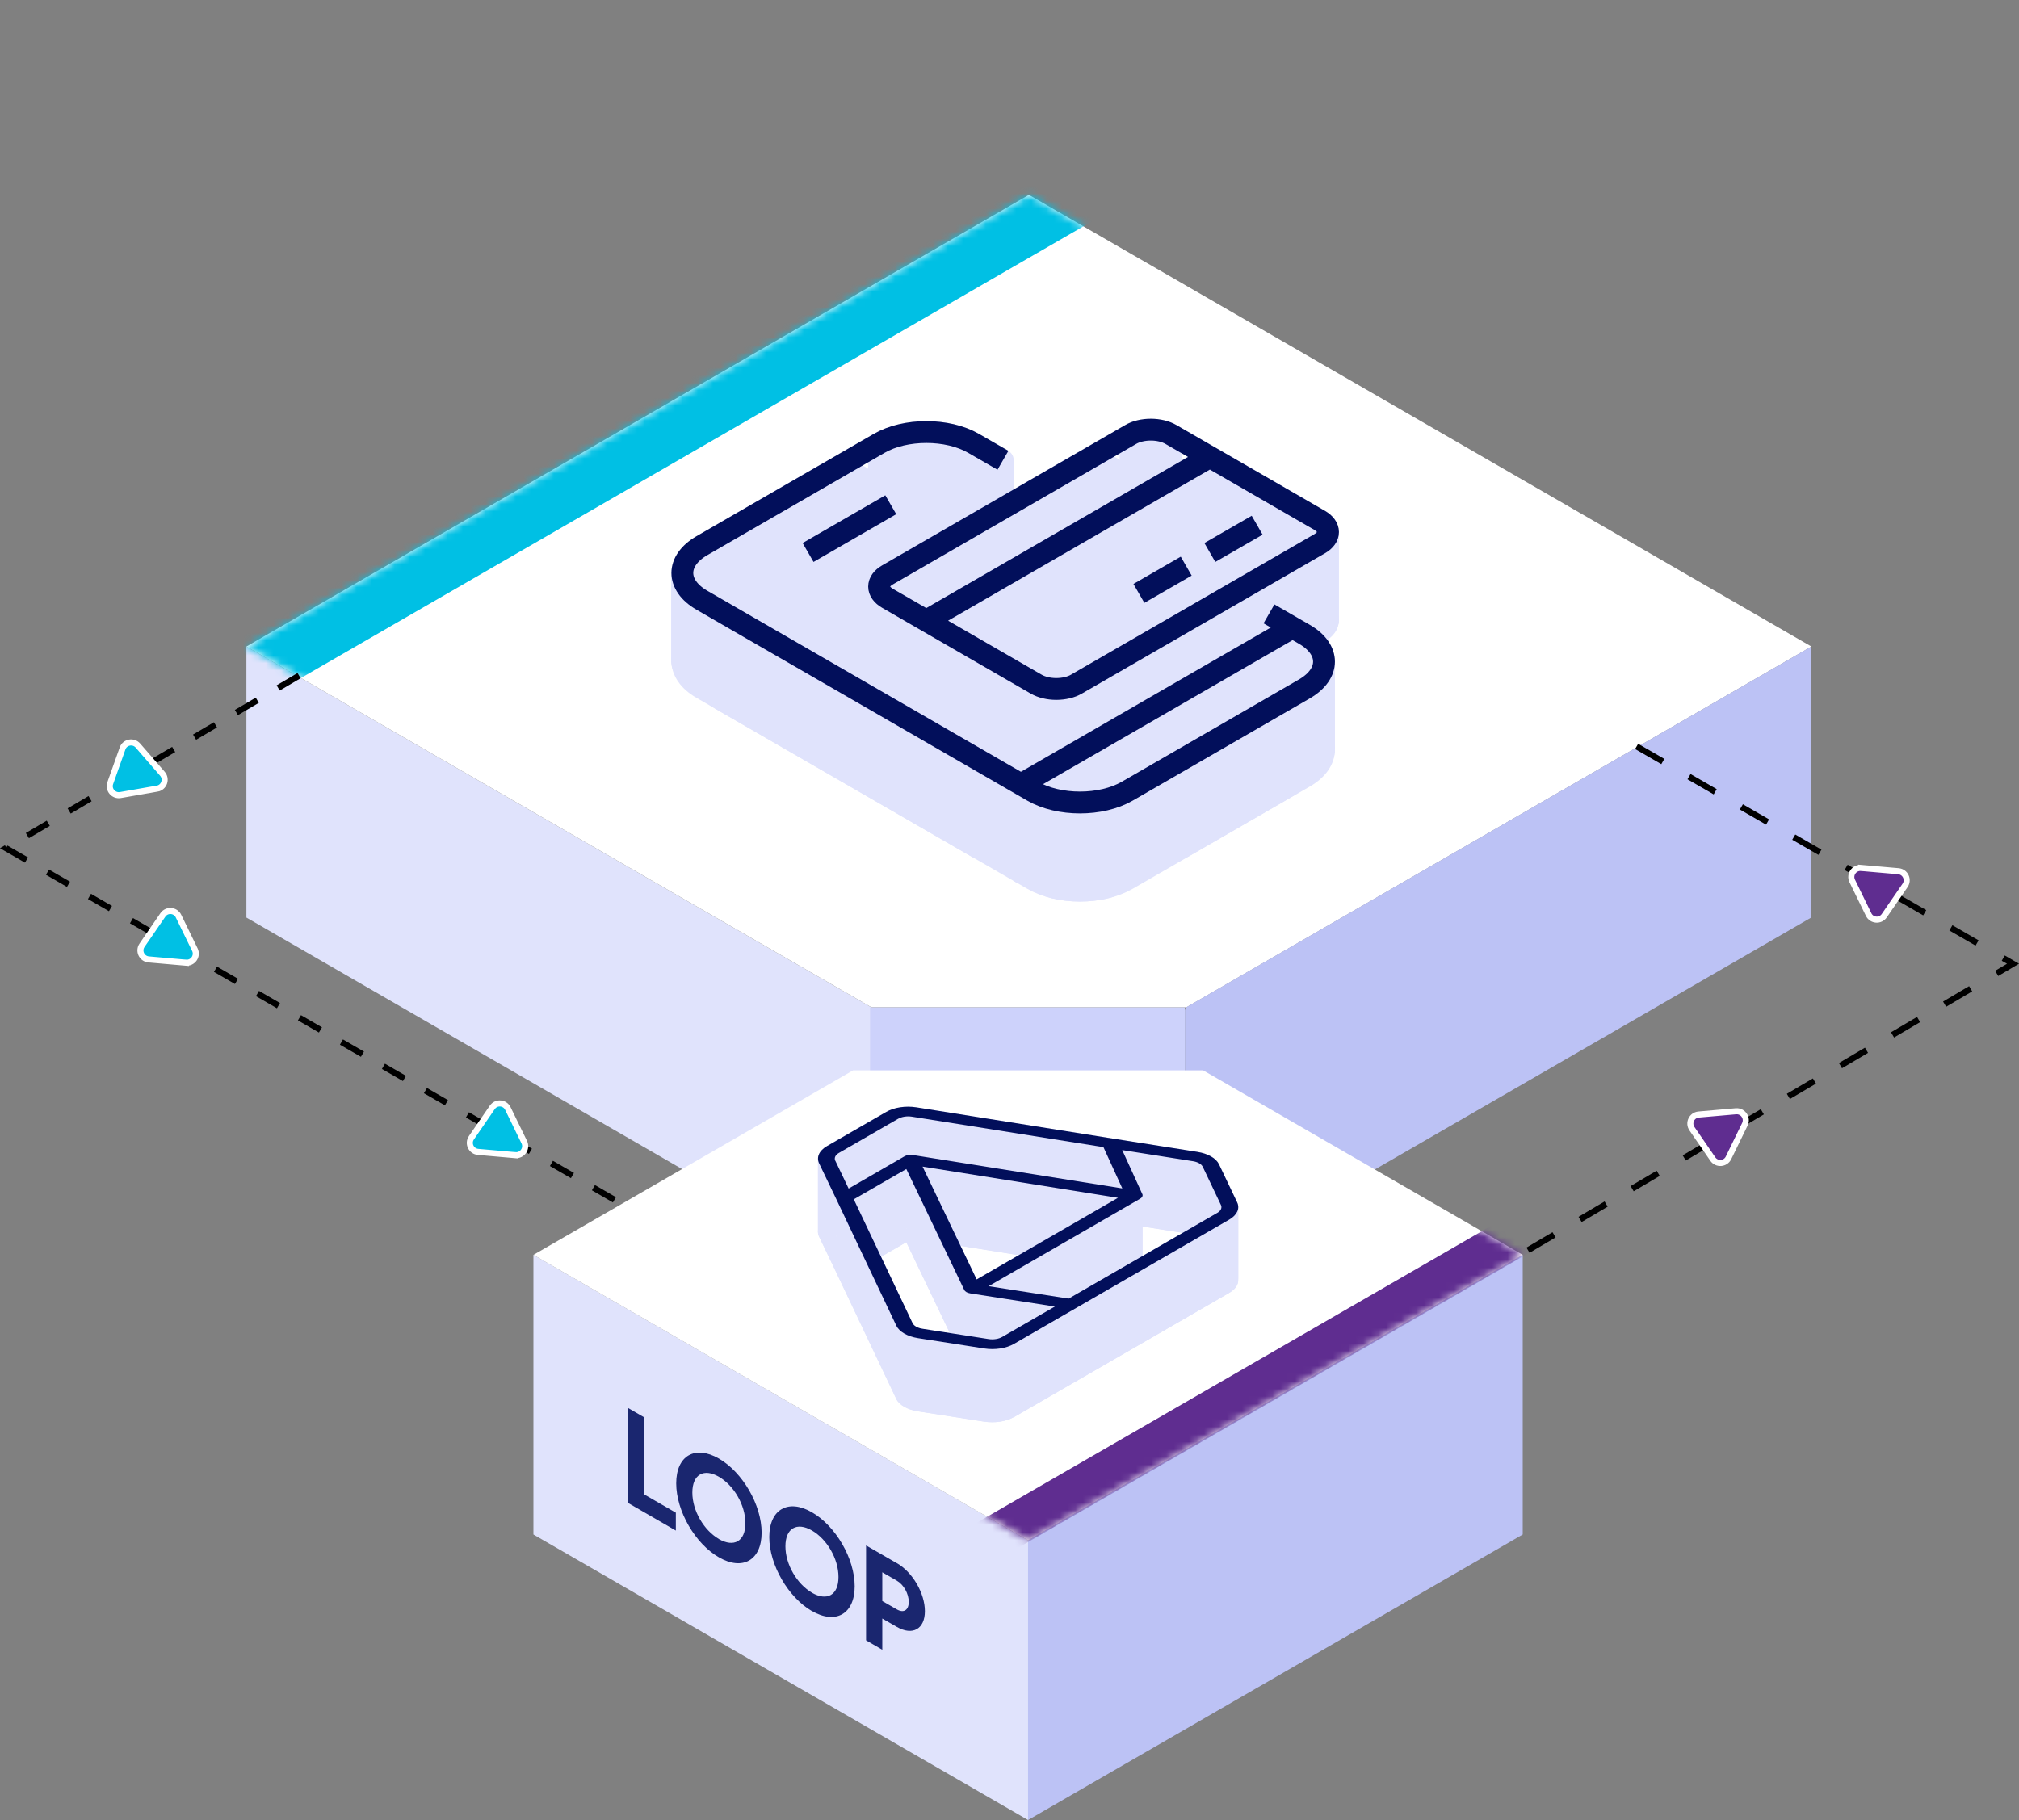
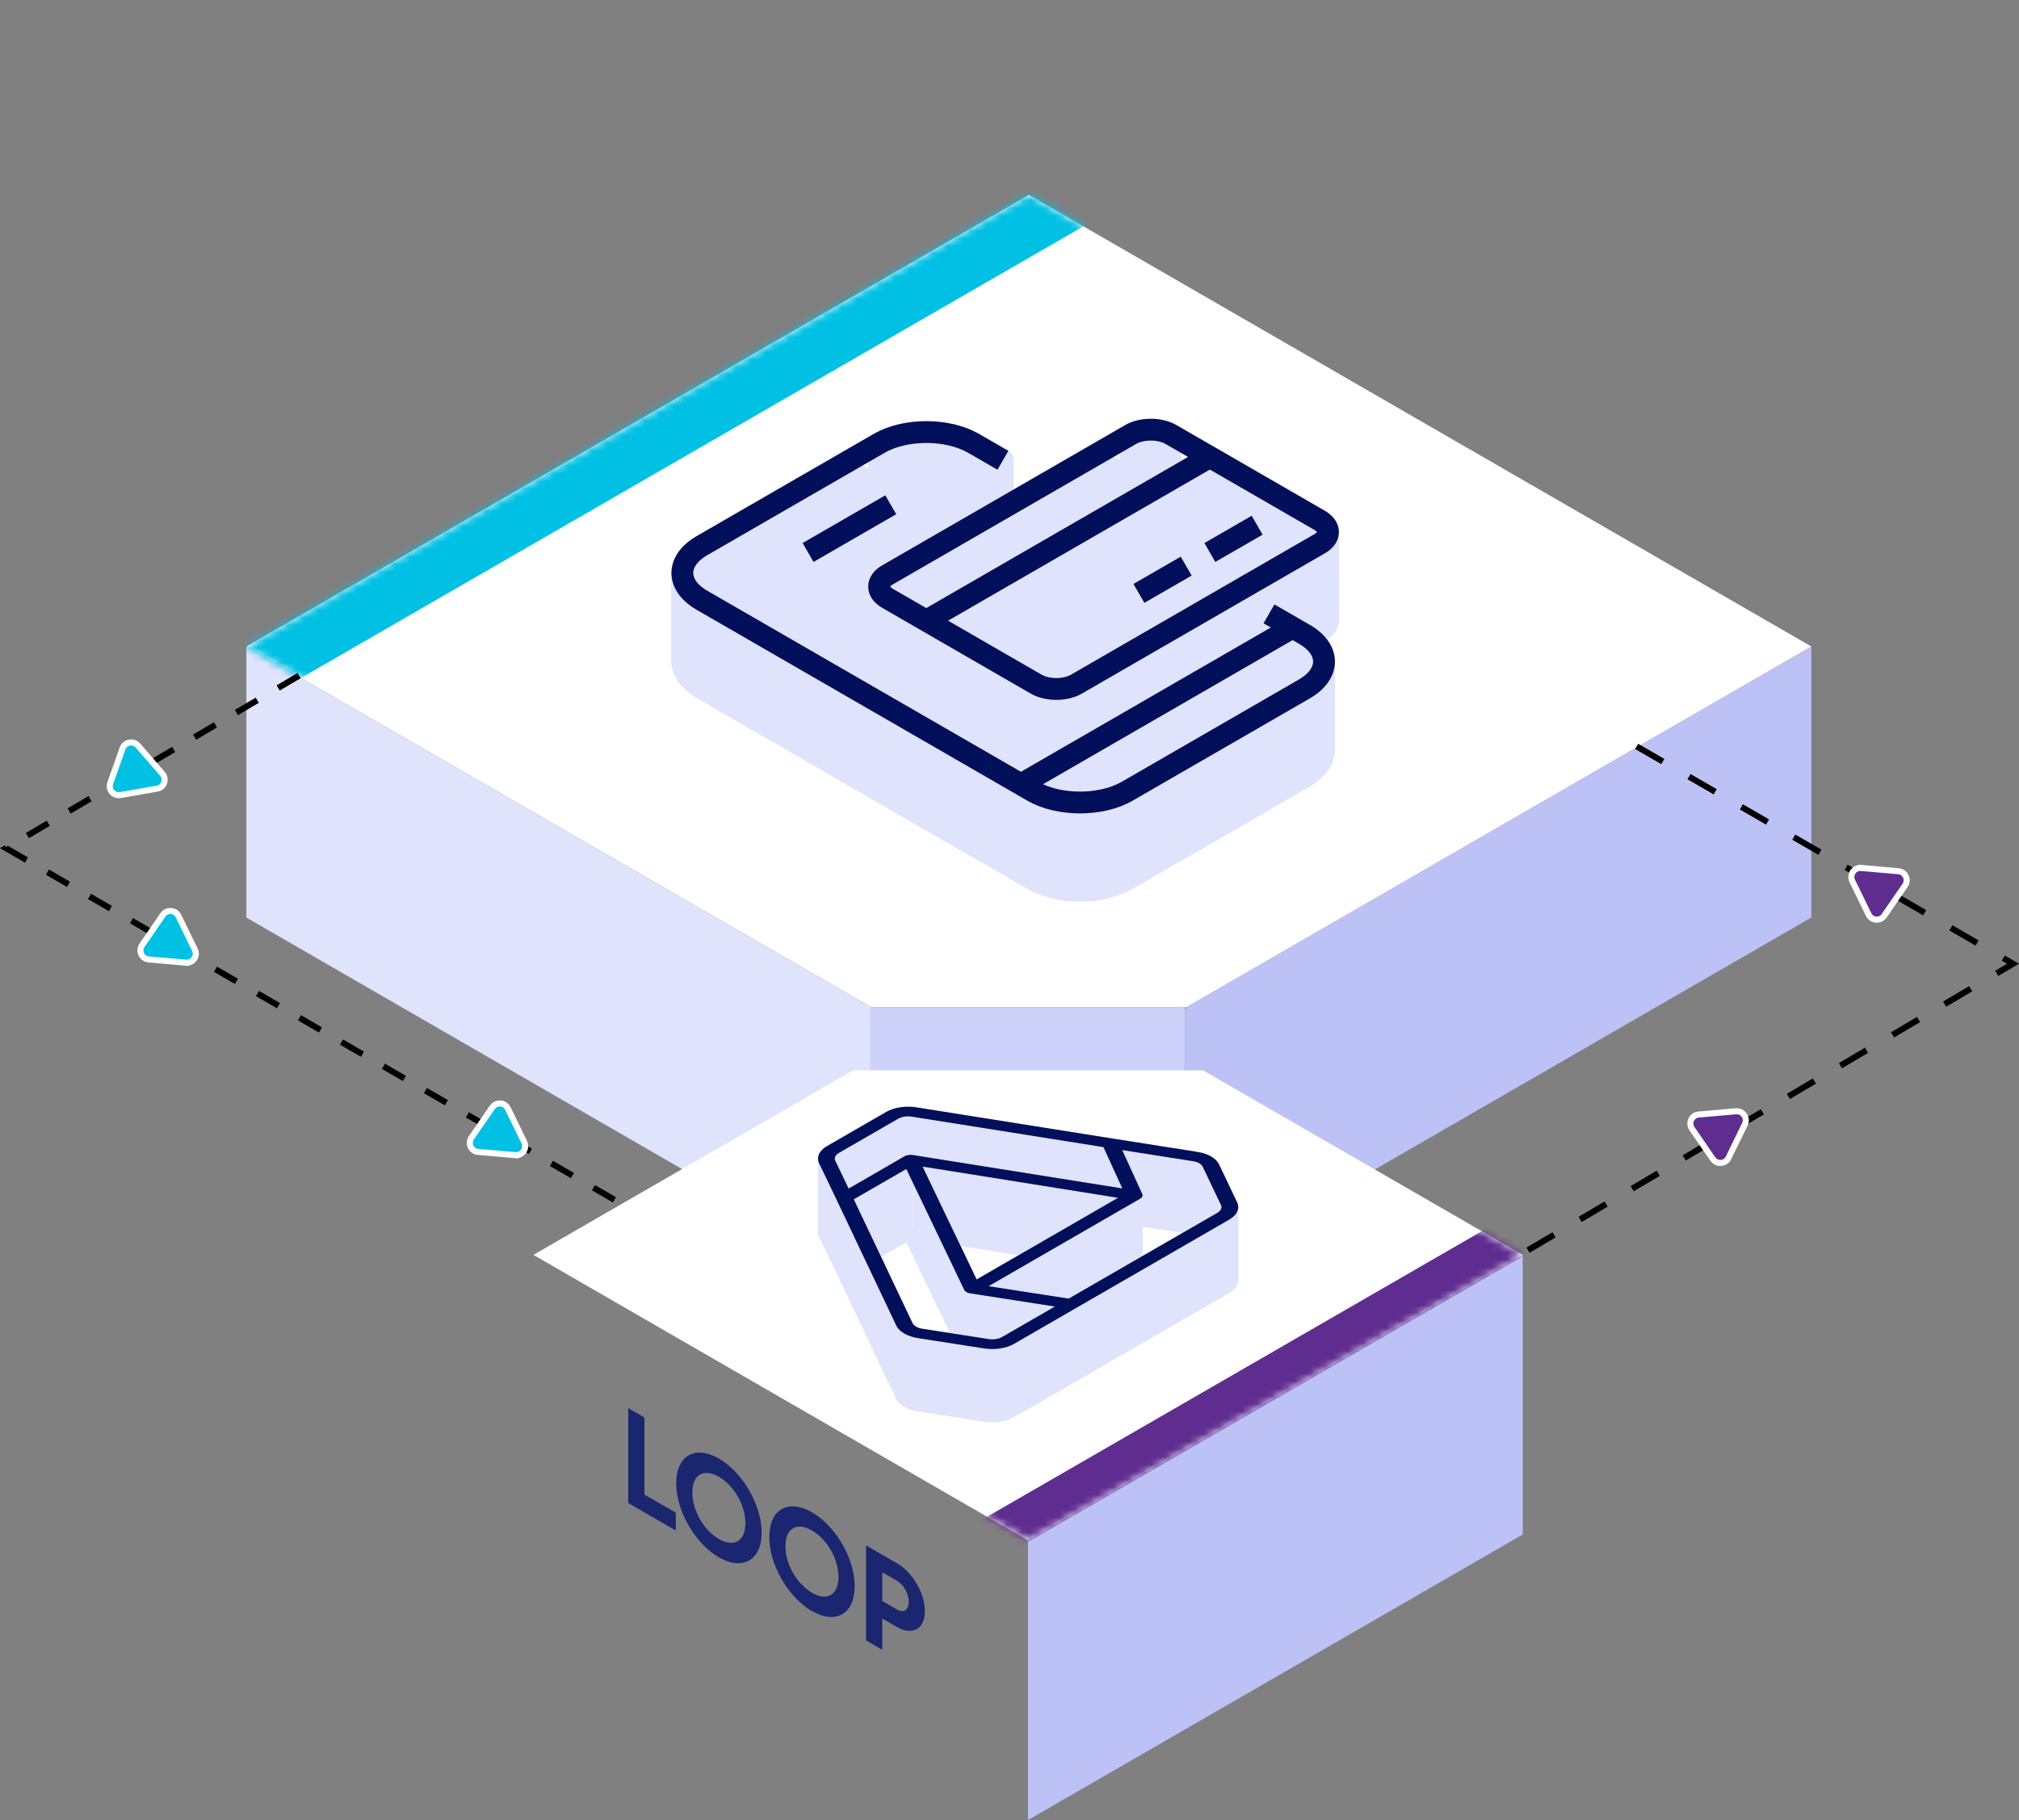
<svg xmlns="http://www.w3.org/2000/svg" id="Layer_2" viewBox="0 0 266.39 240.18">
  <rect x="0" y="0" width="266.39" height="240.18" fill="#808080" stroke="none" />
  <defs>
    <style>.cls-1{stroke-dasharray:0 0 3.2 3.2;}.cls-1,.cls-2{stroke:#000;}.cls-1,.cls-2,.cls-3,.cls-4{fill:none;}.cls-1,.cls-2,.cls-5,.cls-6{stroke-width:.8px;}.cls-7{mask:url(#mask);}.cls-8{stroke-linejoin:round;}.cls-8,.cls-9,.cls-10{fill:#e0e3fc;}.cls-8,.cls-3,.cls-4{stroke-width:2.88px;}.cls-8,.cls-4{stroke:#e0e3fc;}.cls-11,.cls-6{fill:#00c0e4;}.cls-12,.cls-13{fill:#fff;}.cls-14{fill:#cdd2fb;}.cls-15,.cls-16{fill:#bcc2f5;}.cls-17{fill:#1a266f;}.cls-18,.cls-5{fill:#5f2d90;}.cls-2{stroke-dasharray:0 0 3.99 3.99;}.cls-3{stroke:#020f5b;}.cls-3,.cls-4{stroke-miterlimit:10;}.cls-10,.cls-16,.cls-13,.cls-19{fill-rule:evenodd;}.cls-19{fill:#020f5b;}.cls-20{mask:url(#mask-2);}.cls-21{mask:url(#mask-1);}.cls-5,.cls-6{stroke:#fff;}</style>
    <mask id="mask" x="11.58" y="0" width="227.42" height="132.94" maskUnits="userSpaceOnUse">
      <g id="mask0_4153_10463">
        <path class="cls-12" d="m135.75,25.72l-103.24,59.6,82.47,47.61h41.55l82.47-47.61-103.24-59.6Z" />
      </g>
    </mask>
    <mask id="mask-1" x="70.38" y="165.6" width="65.27" height="74.58" maskUnits="userSpaceOnUse">
      <g id="mask1_4153_10463">
        <path class="cls-9" d="m70.38,165.6l65.27,37.68v36.9s-65.27-37.68-65.27-37.68v-36.9Z" />
      </g>
    </mask>
    <mask id="mask-2" x="70.38" y="125.75" width="191.54" height="80.42" maskUnits="userSpaceOnUse">
      <g id="mask2_4153_10463">
        <path class="cls-12" d="m112.56,141.25l-42.18,24.35,65.27,37.68,65.27-37.68-42.18-24.35h-46.18Z" />
      </g>
    </mask>
  </defs>
  <g id="Layer_1-2">
    <path class="cls-10" d="m114.96,132.93l-82.45-47.6v35.76s82.45,47.6,82.45,47.6v-35.76Z" />
    <path class="cls-13" d="m135.75,25.72l-103.24,59.6,82.47,47.61h41.55l82.47-47.61-103.24-59.6Z" />
    <g class="cls-7">
      <rect class="cls-11" x="7.7" y="36.49" width="152.75" height="25.4" transform="translate(-13.33 48.63) rotate(-30)" />
    </g>
    <path class="cls-16" d="m238.99,85.32l-82.49,47.61-.16.37v35.5l82.65-47.72v-35.76Z" />
    <rect class="cls-14" x="114.8" y="132.94" width="41.54" height="35.95" />
    <path class="cls-9" d="m175.21,81.84c0,.58-.4,1.13-1.1,1.54l-32.09,18.53c-.71.41-1.66.64-2.66.64s-1.96-.23-2.66-.64l-19.62-11.33c-.71-.41-1.1-.96-1.1-1.54s.4-1.13,1.1-1.54l32.09-18.53c.71-.41,1.66-.64,2.66-.64s1.96.23,2.66.64l19.62,11.33c.71.41,1.1.96,1.1,1.54Z" />
    <path class="cls-9" d="m167.42,92.64l4.68,2.7c1.72.99,2.58,2.3,2.58,3.6,0,1.3-.86,2.61-2.58,3.6l-23.38,13.5c-3.44,1.99-9.03,1.99-12.47,0l-43.65-25.2c-1.72-.99-2.58-2.3-2.58-3.6,0-1.3.86-2.61,2.58-3.6l23.38-13.5c3.44-1.99,9.03-1.99,12.47,0l3.87,2.23" />
    <path class="cls-4" d="m106.62,84.54l10.91-6.3m4.68,15.3l37.41-21.6m-9.35,18l6.24-3.6m3.12-1.8l6.24-3.6m1.56,11.7l4.68,2.7c1.72.99,2.58,2.3,2.58,3.6,0,1.3-.86,2.61-2.58,3.6l-23.38,13.5c-3.44,1.99-9.03,1.99-12.47,0l-43.65-25.2c-1.72-.99-2.58-2.3-2.58-3.6,0-1.3.86-2.61,2.58-3.6l23.38-13.5c3.44-1.99,9.03-1.99,12.47,0l3.87,2.23m2.37,42.77l35.85-20.7m3.57-14.14l-19.62-11.33c-.71-.41-1.66-.64-2.66-.64s-1.96.23-2.66.64l-32.09,18.53c-.71.41-1.1.96-1.1,1.54s.4,1.13,1.1,1.54l19.62,11.33c.71.41,1.66.64,2.66.64s1.96-.23,2.66-.64l32.09-18.53c.71-.41,1.1-.96,1.1-1.54s-.4-1.13-1.1-1.54Z" />
    <path class="cls-8" d="m154.49,67.22v-8.86c0-.63-.27-1.2-.87-1.39-.93-.29-1.8.52-1.8,1.49v8.86c0,.56.52,1.01,1.07,1.1.77.13,1.59-.43,1.59-1.21Z" />
    <path class="cls-8" d="m151.83,67.33v-8.86c0-.97-.87-1.78-1.79-1.49-.6.19-.87.76-.87,1.39v8.86c0,.78.82,1.34,1.59,1.21.55-.09,1.07-.54,1.07-1.1Z" />
    <path class="cls-8" d="m125.75,57.45c-2.25-.57-4.83-.57-7.08,0-1.74.44-2.69,2.17-2.69,3.97v2.24c0,2.88,3.35,4.99,6.24,4.99s6.24-2.11,6.24-4.99v-2.24c0-1.8-.95-3.53-2.69-3.97Z" />
    <path class="cls-8" d="m132.31,72.37v-11.63c-1.72-.99-3.87.25-3.87,2.23v4.26c0,1.8.96,3.46,2.52,4.36l1.35.78Z" />
    <path class="cls-8" d="m171.6,67.23l-9.55-5.51c-3.36-1.94-7.55.48-7.55,4.36,0,1.8.96,3.46,2.52,4.36l9.55,5.51c3.36,1.94,7.55-.48,7.55-4.36,0-1.8-.96-3.46-2.52-4.36Z" />
    <path class="cls-8" d="m108.42,62.87l-13.32,7.69c-1.56.9-2.52,2.56-2.52,4.36,0,3.88,4.2,6.3,7.55,4.36l13.32-7.69c1.56-.9,2.52-2.56,2.52-4.36,0-3.88-4.19-6.3-7.55-4.36Z" />
    <path class="cls-8" d="m141.62,61.71l-22.02,12.71c-1.56.9-2.52,2.56-2.52,4.36,0,3.88,4.19,6.3,7.55,4.36l22.02-12.71c1.56-.9,2.52-2.56,2.52-4.36,0-3.88-4.2-6.3-7.55-4.36Z" />
    <path class="cls-8" d="m175.21,81.84v-11.63c0-.88-1.1-.44-1.1.44v7.67c0,1.23,1.1,2.29,1.1,3.52Z" />
    <path class="cls-8" d="m117.53,66.61l-10.91,6.3v11.63l10.91-6.3v-11.63Z" />
    <path class="cls-8" d="m175.21,81.84v-11.63c0,1.23-1.1,2.29-1.1,3.52v7.67c0,.88,1.1,1.32,1.1.44Z" />
    <path class="cls-8" d="m159.63,60.31l-37.41,21.6v11.63l37.41-21.6v-11.63Z" />
-     <path class="cls-8" d="m165.86,69.31l-6.24,3.6v11.63l6.24-3.6v-11.63Z" />
    <path class="cls-8" d="m90.01,87.24v-11.63c0-2.06,2.58-1.02,2.58,1.04v4.08c0,1.8-1.2,3.31-2.11,4.86-.31.53-.47,1.09-.47,1.65Z" />
    <path class="cls-8" d="m156.51,74.71l-6.24,3.6v11.63l6.24-3.6v-11.63Z" />
    <path class="cls-8" d="m117.08,85.52v-7.67c0-.88-1.1-1.32-1.1-.44v11.63c0-1.23,1.1-2.29,1.1-3.52Z" />
    <path class="cls-8" d="m90.48,77.26c-.31-.53-.47-1.09-.47-1.65v11.63c0,2.06,2.58,1.02,2.58-1.04v-4.08c0-1.8-1.2-3.31-2.11-4.86Z" />
    <path class="cls-8" d="m115.98,89.04v-11.63c0,1.23,1.1,2.29,1.1,3.52v7.67c0,.88-1.1,1.32-1.1.44Z" />
    <path class="cls-8" d="m144.54,88.82l22.02-12.71c3.36-1.94,7.55.48,7.55,4.36,0,1.8-.96,3.46-2.52,4.36l-22.02,12.71c-3.36,1.94-7.55-.48-7.55-4.36,0-1.8.96-3.46,2.52-4.36Z" />
    <path class="cls-8" d="m169.58,82.26l-2.16-1.25v11.63c2.08,1.2,4.68-.3,4.68-2.7v-3.32c0-1.8-.96-3.46-2.52-4.36Z" />
    <path class="cls-8" d="m124.63,83.31l9.55,5.51c1.56.9,2.52,2.56,2.52,4.36,0,3.88-4.2,6.3-7.55,4.36l-9.55-5.51c-1.56-.9-2.52-2.56-2.52-4.36,0-3.88,4.19-6.3,7.55-4.36Z" />
    <path class="cls-8" d="m172.1,92.43v-4.08c0-2.06,2.58-3.1,2.58-1.04v11.63c0-.56-.16-1.11-.47-1.65-.91-1.55-2.11-3.06-2.11-4.86Z" />
    <path class="cls-8" d="m174.68,87.31c0,.56-.16,1.11-.47,1.65-.91,1.55-2.11,3.06-2.11,4.86v4.08c0,2.06,2.58,3.1,2.58,1.04v-11.63Z" />
-     <path class="cls-8" d="m136.7,100.89v-8.86c0-.78.82-1.34,1.59-1.21.55.09,1.07.54,1.07,1.1v8.86c0,.97-.87,1.78-1.8,1.49-.6-.19-.87-.76-.87-1.39Z" />
+     <path class="cls-8" d="m136.7,100.89v-8.86c0-.78.82-1.34,1.59-1.21.55.09,1.07.54,1.07,1.1v8.86c0,.97-.87,1.78-1.8,1.49-.6-.19-.87-.76-.87-1.39" />
    <path class="cls-8" d="m139.36,100.79v-8.86c0-.56.52-1.01,1.07-1.1.77-.13,1.59.43,1.59,1.21v8.86c0,.63-.27,1.2-.87,1.39-.92.29-1.79-.52-1.79-1.49Z" />
    <path class="cls-8" d="m100.14,83.57l33.58,19.39c1.56.9,2.52,2.56,2.52,4.36,0,3.88-4.2,6.3-7.55,4.36l-33.58-19.39c-1.56-.9-2.52-2.56-2.52-4.36,0-3.88,4.2-6.3,7.55-4.36Z" />
    <path class="cls-8" d="m170.54,82.81l-35.86,20.7v11.63l35.86-20.7v-11.63Z" />
    <path class="cls-8" d="m151.23,102.96l13.32-7.69c3.36-1.94,7.55.48,7.55,4.36,0,1.8-.96,3.46-2.52,4.36l-13.32,7.69c-3.36,1.94-7.55-.48-7.55-4.36,0-1.8.96-3.46,2.52-4.36Z" />
    <path class="cls-8" d="m136.24,113.13v-2.24c0-2.88,3.35-4.99,6.24-4.99s6.24,2.11,6.24,4.99v2.24c0,1.8-.95,3.53-2.69,3.97-2.25.57-4.83.57-7.08,0-1.74-.44-2.69-2.17-2.69-3.97Z" />
    <path class="cls-3" d="m106.62,72.91l10.91-6.3m4.68,15.3l37.41-21.6m-9.35,18l6.24-3.6m3.12-1.8l6.24-3.6m1.56,11.7l4.68,2.7c3.44,1.99,3.44,5.21,0,7.2l-23.38,13.5c-3.44,1.99-9.03,1.99-12.47,0l-43.65-25.2c-3.44-1.99-3.44-5.21,0-7.2l23.38-13.5c3.44-1.99,9.03-1.99,12.47,0l3.87,2.23m2.37,42.77l35.85-20.7m3.57-14.14l-19.62-11.33c-.71-.41-1.66-.64-2.66-.64s-1.96.23-2.66.64l-32.09,18.53c-.71.41-1.1.96-1.1,1.54s.4,1.13,1.1,1.54l19.62,11.33c.71.41,1.66.64,2.66.64s1.96-.23,2.66-.64l32.09-18.53c.71-.41,1.1-.96,1.1-1.54s-.4-1.13-1.1-1.54Z" />
-     <path class="cls-9" d="m70.38,165.6l65.27,37.68v36.9l-65.27-37.68v-36.9Z" />
    <g class="cls-21">
      <path class="cls-17" d="m85.03,197.23v-10.17s-2.14-1.24-2.14-1.24v12.53s6.28,3.63,6.28,3.63v-2.36l-4.14-2.39Zm9.82,8.28c3.13,1.81,5.64.39,5.64-3.26s-2.51-7.97-5.64-9.77c-3.13-1.81-5.63-.4-5.63,3.27,0,3.65,2.5,7.96,5.63,9.76Zm0-2.42c-1.97-1.14-3.5-3.72-3.5-6.12,0-2.42,1.53-3.23,3.5-2.09,1.97,1.14,3.5,3.72,3.5,6.14,0,2.4-1.53,3.21-3.5,2.08Zm12.28,9.51c3.13,1.81,5.64.39,5.64-3.26,0-3.67-2.51-7.97-5.64-9.77-3.13-1.81-5.63-.4-5.63,3.27s2.5,7.96,5.63,9.77Zm0-2.42c-1.97-1.14-3.5-3.72-3.5-6.12,0-2.42,1.53-3.23,3.5-2.09,1.97,1.14,3.5,3.72,3.5,6.14s-1.53,3.21-3.5,2.08Zm11.19-3.9l-4.05-2.34v12.53l2.14,1.24v-4.12l1.91,1.1c2.09,1.21,3.71.28,3.71-2.07s-1.61-5.14-3.71-6.35Zm0,6.1l-1.91-1.1v-3.79s1.91,1.1,1.91,1.1c.92.53,1.58,1.72,1.58,2.81s-.67,1.51-1.58.98Z" />
    </g>
    <path class="cls-15" d="m135.64,203.28l65.27-37.68v36.9l-65.27,37.68v-36.9Z" />
    <path class="cls-13" d="m112.56,141.25l-42.18,24.35,65.27,37.68,65.27-37.68-42.18-24.35h-46.18Z" />
    <g class="cls-20">
      <rect class="cls-18" x="119.49" y="163.16" width="151.15" height="5.59" transform="translate(-56.84 119.77) rotate(-30)" />
    </g>
    <path class="cls-10" d="m142.11,182.2h0s0,0,0,0l20.07-11.59c.77-.45,1.19-1.05,1.19-1.66,0-.21-.05-.42-.15-.62l-2.39-5.02c-.38-.8-1.46-1.42-2.85-1.64l-11.18-1.77s0,0,0,0h0s-25.91-4.12-25.91-4.12c-1.41-.22-2.92,0-3.96.6l-7.82,4.51c-.77.45-1.19,1.05-1.19,1.66,0,.21.05.42.15.63l2.26,4.71h0s7.92,16.7,7.92,16.7c.38.8,1.47,1.43,2.86,1.65l8.74,1.36c1.41.22,2.91-.01,3.94-.61l8.31-4.8Zm-31.9-19.35c-.04-.09-.07-.19-.07-.28,0-.28.19-.55.54-.76l7.82-4.51c.47-.27,1.16-.38,1.8-.27l25.29,4.02,2.49,5.45-27.64-4.42c-.39-.06-.8,0-1.08.17l-7.39,4.27-1.75-3.66Zm11.52.76l25.78,4.12-18.65,10.77-7.13-14.88Zm5.5,16.28c.1.22.4.39.78.45l11.17,1.74-6.95,4.01c-.47.27-1.15.38-1.79.28l-8.74-1.36c-.63-.1-1.13-.38-1.3-.75l-7.75-16.34,6.93-4,7.65,15.97h0Zm23.52-12.49c0-.05-.01-.11-.04-.16l-2.65-5.81,9.34,1.47c.63.1,1.12.38,1.29.75l2.39,5.02c.04.09.07.19.07.28,0,.28-.19.55-.54.75l-19.62,11.32-10.56-1.64,19.99-11.54c.21-.12.32-.29.32-.46Z" />
    <path class="cls-9" d="m120.89,146.12c-1.41-.22-2.92,0-3.96.6v9.67c1.03-.6,2.54-.83,3.96-.6v-9.67Z" />
    <path class="cls-9" d="m118.5,147.63c.47-.27,1.16-.38,1.8-.27v9.67c-.64-.1-1.33,0-1.8.27v-9.67Z" />
    <path class="cls-9" d="m146.8,150.24l-25.91-4.12v9.67l25.91,4.12v-9.67Z" />
    <path class="cls-9" d="m116.93,146.73l-7.82,4.51v9.67l7.82-4.51v-9.67Z" />
    <path class="cls-9" d="m120.3,147.36l25.29,4.02v9.66l-25.29-4.02v-9.67Z" />
    <path class="cls-9" d="m110.69,152.14l7.82-4.51v9.67l-7.82,4.51v-9.67Z" />
    <path class="cls-9" d="m146.8,150.24h0v9.66h0s0-9.66,0-9.66Z" />
    <path class="cls-9" d="m146.81,150.24h0s0,9.66,0,9.66h0s0-9.66,0-9.66Z" />
    <path class="cls-9" d="m157.99,152l-11.18-1.76v9.67l11.18,1.77v-9.67Z" />
    <path class="cls-9" d="m109.12,151.24c-.77.45-1.19,1.05-1.19,1.66v9.67c0-.62.42-1.21,1.19-1.66v-9.67Z" />
    <path class="cls-9" d="m120.43,152.41c-.39-.06-.8,0-1.08.16v9.67c.28-.16.69-.23,1.08-.17v-9.66Z" />
    <path class="cls-9" d="m148.07,151.77l9.34,1.47v9.66l-9.34-1.47v-9.66Z" />
    <path class="cls-9" d="m110.14,152.9c0-.28.19-.55.54-.76v9.67c-.35.2-.54.48-.54.76v-9.67Z" />
    <path class="cls-9" d="m160.84,153.65c-.38-.8-1.46-1.42-2.85-1.64v9.67c1.39.22,2.47.84,2.85,1.64v-9.67Z" />
    <path class="cls-9" d="m110.21,153.18c-.04-.09-.07-.19-.07-.28v9.67c0,.1.02.19.07.29v-9.67Z" />
    <path class="cls-9" d="m107.92,152.9c0,.21.05.42.15.62v9.67c-.1-.21-.15-.42-.15-.63v-9.67Z" />
    <path class="cls-9" d="m157.4,153.24c.63.1,1.12.38,1.29.75v9.67c-.17-.36-.66-.65-1.29-.75v-9.66Z" />
    <path class="cls-9" d="m145.59,151.38l2.49,5.45v9.67l-2.49-5.45v-9.66Z" />
    <path class="cls-9" d="m148.08,156.83l-27.64-4.41v9.66l27.64,4.42v-9.67Z" />
    <path class="cls-9" d="m150.72,157.58l-2.65-5.81v9.66l2.65,5.81v-9.66Z" />
-     <path class="cls-9" d="m119.35,152.58l-7.39,4.27v9.67l7.39-4.27v-9.67Z" />
    <path class="cls-9" d="m111.96,156.84l-1.75-3.66v9.66l1.75,3.66v-9.67Z" />
    <path class="cls-9" d="m108.07,153.53l2.26,4.71v9.66l-2.26-4.71v-9.67Z" />
    <path class="cls-9" d="m121.73,153.95l25.78,4.12v9.66l-25.78-4.12v-9.67Z" />
    <path class="cls-9" d="m163.23,158.67l-2.39-5.02v9.67l2.39,5.02v-9.67Z" />
    <path class="cls-9" d="m112.64,158.26l6.93-4v9.67l-6.93,4v-9.67Z" />
    <path class="cls-9" d="m158.7,153.99l2.39,5.02v9.67l-2.39-5.02v-9.67Z" />
    <path class="cls-9" d="m150.75,157.74c0-.05-.01-.11-.04-.16v9.66c.02.05.04.11.04.16v-9.66Z" />
    <path class="cls-9" d="m150.43,158.19c.21-.12.32-.29.32-.46v9.67c0,.17-.11.34-.32.46v-9.67Z" />
    <path class="cls-9" d="m110.33,158.24h0v9.67h0v-9.67Z" />
    <path class="cls-9" d="m163.38,159.29c0-.21-.05-.42-.15-.62v9.66c.1.21.15.42.15.62v-9.67Z" />
    <path class="cls-9" d="m161.09,159.01c.04.09.07.19.07.28v9.66c0-.09-.02-.19-.07-.28v-9.67Z" />
    <path class="cls-9" d="m161.16,159.29c0,.28-.19.55-.54.76v9.66c.35-.2.54-.48.54-.76v-9.66Z" />
    <path class="cls-9" d="m162.18,160.95c.77-.45,1.19-1.05,1.19-1.66v9.66c0,.62-.42,1.22-1.19,1.66v-9.67Z" />
    <path class="cls-9" d="m128.86,168.83l-7.13-14.88v9.67l7.13,14.88v-9.67Z" />
-     <path class="cls-9" d="m119.58,154.26l7.65,15.97v9.67l-7.65-15.97v-9.67Z" />
    <path class="cls-9" d="m147.51,158.07l-18.65,10.77v9.66l18.65-10.77v-9.66Z" />
    <path class="cls-9" d="m130.44,169.73l19.99-11.54v9.67l-19.99,11.54v-9.67Z" />
    <path class="cls-9" d="m160.61,160.04l-19.62,11.32v9.67l19.62-11.32v-9.67Z" />
    <path class="cls-9" d="m120.39,174.6l-7.75-16.34v9.67l7.75,16.33v-9.66Z" />
    <path class="cls-9" d="m110.33,158.24l7.92,16.69v9.67l-7.92-16.69v-9.67Z" />
    <path class="cls-9" d="m142.11,172.54l20.07-11.59v9.67l-20.07,11.59v-9.67Z" />
    <path class="cls-9" d="m127.23,170.23h0v9.67h0v-9.67Z" />
    <path class="cls-9" d="m127.23,170.23c.1.22.4.39.78.45v9.67c-.38-.06-.68-.23-.78-.45v-9.67Z" />
    <path class="cls-9" d="m141,171.37l-10.56-1.64v9.67l10.56,1.64v-9.67Z" />
    <path class="cls-9" d="m128.01,170.68l11.17,1.74v9.67l-11.17-1.74v-9.67Z" />
    <path class="cls-9" d="m142.11,172.54h0s0,9.66,0,9.66h0s0-9.66,0-9.66Z" />
    <path class="cls-9" d="m142.11,172.54h0s0,9.66,0,9.66h0s0-9.66,0-9.66Z" />
    <path class="cls-9" d="m139.18,172.42l-6.95,4.01v9.67l6.95-4.01v-9.67Z" />
    <path class="cls-9" d="m133.8,177.34l8.31-4.8v9.67l-8.31,4.8v-9.67Z" />
    <path class="cls-9" d="m121.7,175.35c-.63-.1-1.13-.38-1.3-.75v9.67c.17.37.67.65,1.3.75v-9.67Z" />
    <path class="cls-9" d="m118.25,174.94c.38.8,1.47,1.43,2.86,1.65v9.67c-1.39-.22-2.48-.84-2.86-1.65v-9.67Z" />
    <path class="cls-9" d="m130.44,176.71l-8.74-1.36v9.67l8.74,1.36v-9.66Z" />
    <path class="cls-9" d="m132.23,176.43c-.47.27-1.15.38-1.79.28v9.67c.64.1,1.32,0,1.79-.28v-9.67Z" />
    <path class="cls-9" d="m121.12,176.58l8.74,1.36v9.67l-8.74-1.36v-9.67Z" />
    <path class="cls-9" d="m129.86,177.94c1.41.22,2.91-.01,3.94-.61v9.66c-1.03.6-2.53.83-3.94.61v-9.66Z" />
    <path class="cls-19" d="m142.11,172.54h0s0,0,0,0l20.07-11.59c1.04-.6,1.44-1.47,1.05-2.28l-2.39-5.02c-.38-.8-1.46-1.42-2.85-1.64l-11.18-1.76s0,0,0,0h0l-25.91-4.12c-1.41-.22-2.92,0-3.96.6l-7.82,4.51c-1.04.6-1.43,1.47-1.04,2.29l2.26,4.71h0s7.92,16.7,7.92,16.7c.38.8,1.47,1.43,2.86,1.65l8.74,1.36c1.41.22,2.91-.01,3.94-.61l8.31-4.8Zm-31.9-19.35c-.18-.37,0-.77.47-1.04l7.82-4.51c.47-.27,1.16-.38,1.8-.28l25.29,4.02,2.49,5.45-27.64-4.41c-.39-.06-.8,0-1.08.16l-7.39,4.27-1.75-3.66Zm11.52.76l25.78,4.12-18.65,10.77-7.13-14.88Zm5.5,16.28c.1.22.4.39.78.45l11.17,1.74-6.95,4.01c-.47.27-1.15.38-1.79.28l-8.74-1.36c-.63-.1-1.13-.38-1.3-.75l-7.75-16.33,6.93-4,7.65,15.97h0Zm23.49-12.65l-2.65-5.81,9.34,1.47c.63.1,1.12.38,1.29.75l2.39,5.02c.18.37,0,.77-.47,1.04l-19.62,11.32-10.56-1.64,19.99-11.54c.28-.16.39-.4.29-.62Z" />
    <path class="cls-2" d="m215.94,98.5l49.66,28.68-64.92,38.35" />
    <path class="cls-1" d="m39.46,89.16L.79,111.93l81.41,47.06" />
    <path class="cls-6" d="m24.53,127.04c.93.08,1.59-.88,1.18-1.72l-2.16-4.43c-.4-.82-1.54-.91-2.06-.15l-2.75,4c-.52.76-.03,1.79.88,1.87l4.91.43Z" />
    <path class="cls-6" d="m67.99,152.44c.93.08,1.59-.88,1.18-1.72l-2.16-4.43c-.4-.83-1.54-.91-2.06-.15l-2.75,4c-.52.76-.03,1.79.88,1.87l4.91.43Z" />
    <path class="cls-5" d="m245.57,114.54c-.93-.08-1.59.88-1.18,1.72l2.16,4.43c.4.82,1.54.91,2.06.15l2.75-4c.52-.76.03-1.79-.88-1.87l-4.91-.43Z" />
    <path class="cls-5" d="m229.04,146.65c.93-.08,1.59.88,1.18,1.72l-2.16,4.43c-.4.82-1.54.91-2.07.15l-2.75-4c-.52-.76-.03-1.79.88-1.87l4.91-.43Z" />
    <path class="cls-6" d="m20.73,104.08c.92-.16,1.31-1.26.7-1.97l-3.23-3.72c-.6-.69-1.73-.48-2.03.38l-1.62,4.57c-.31.86.43,1.74,1.34,1.58l4.85-.85Z" />
  </g>
</svg>